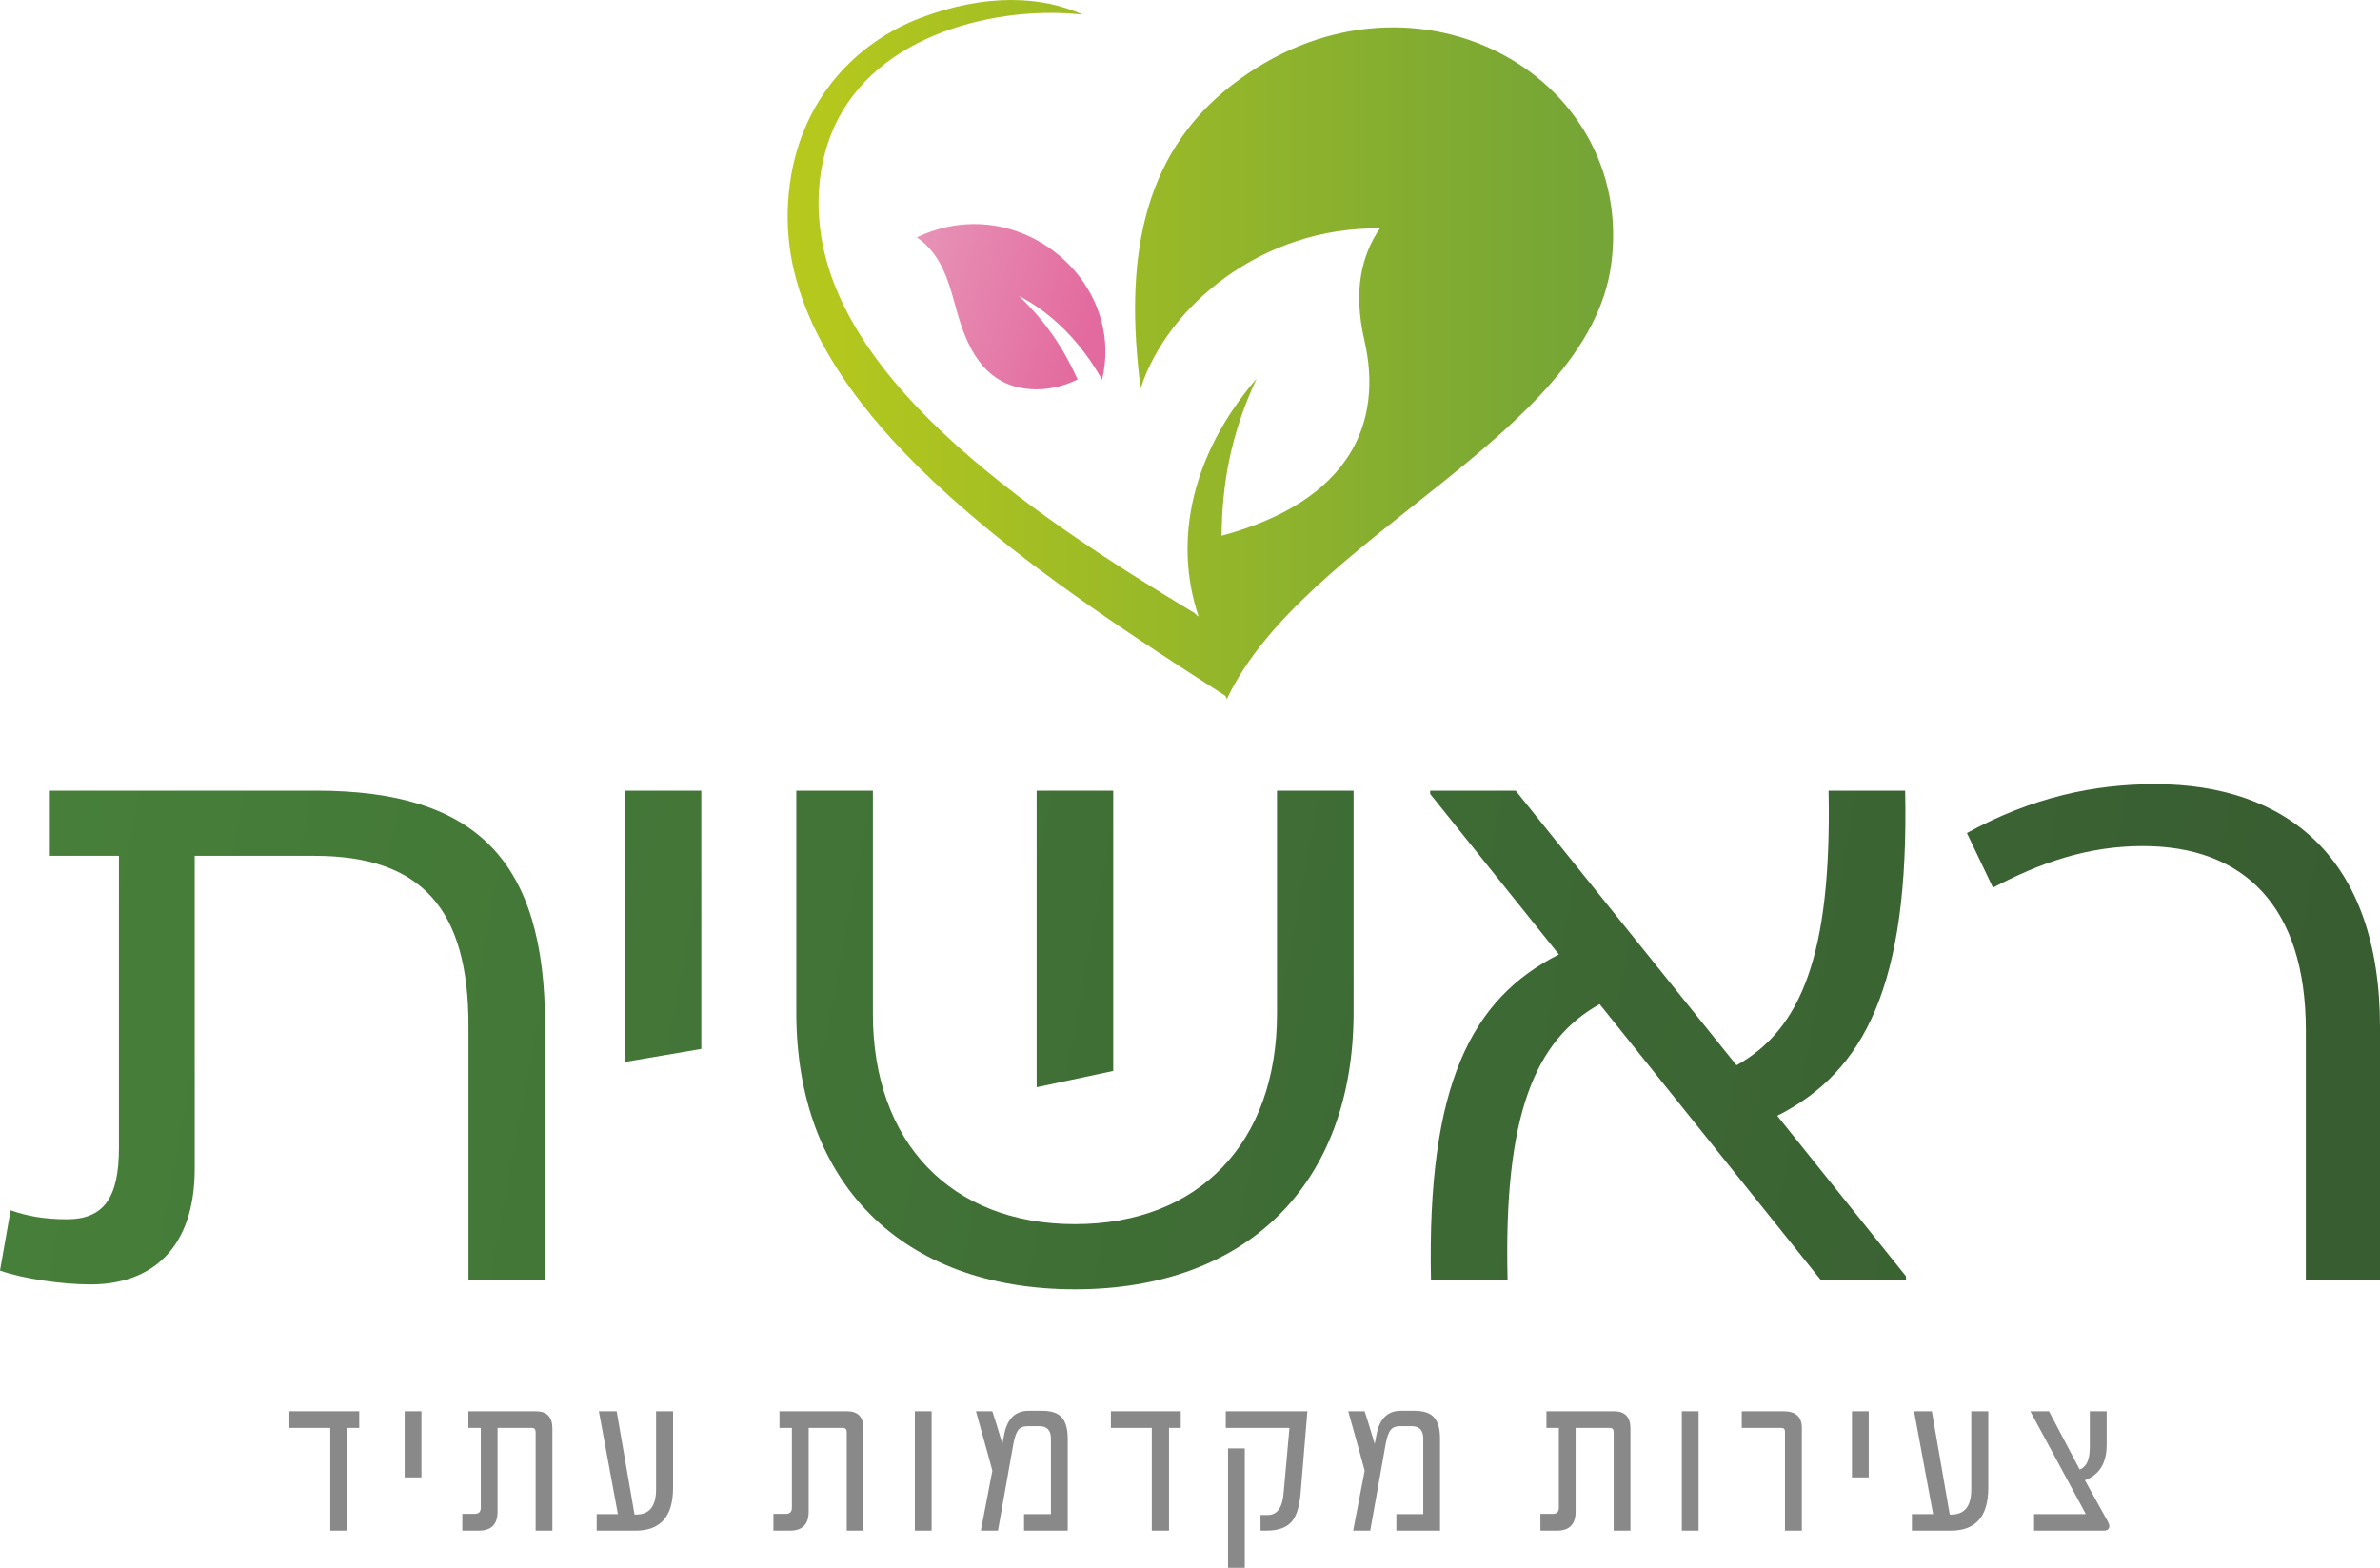
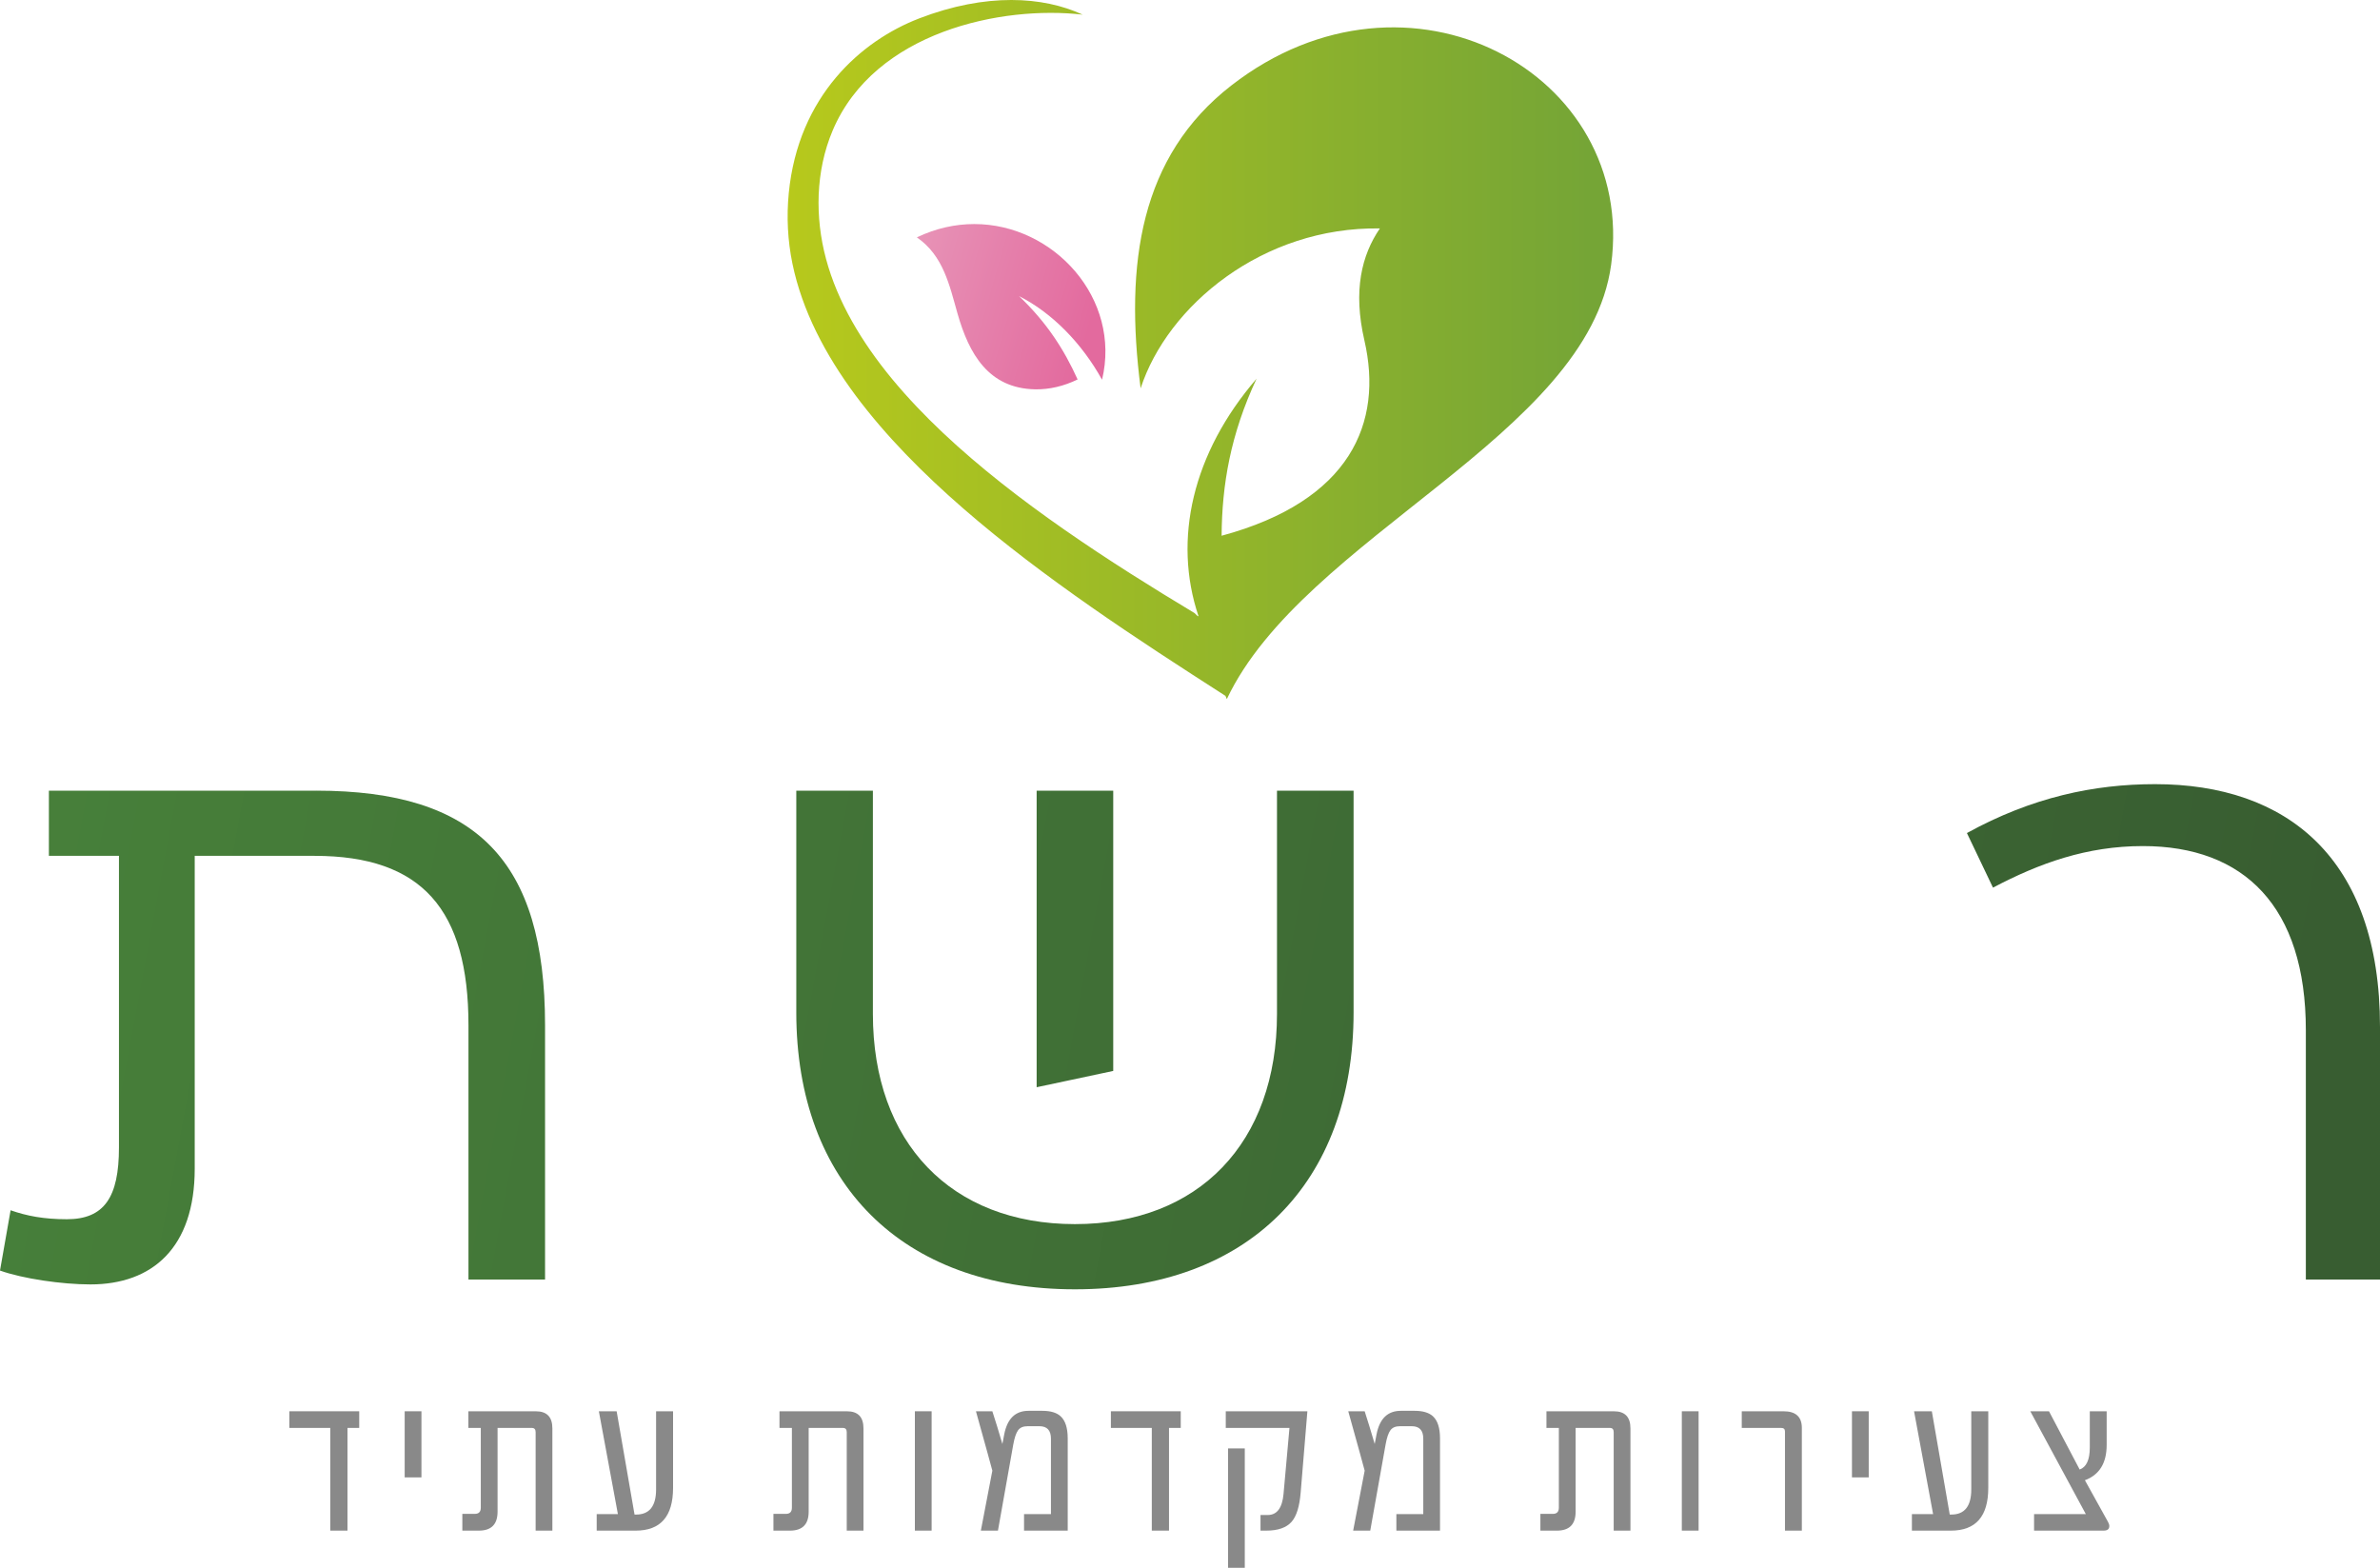
<svg xmlns="http://www.w3.org/2000/svg" xml:space="preserve" width="61.083mm" height="40.236mm" version="1.1" shape-rendering="geometricPrecision" text-rendering="geometricPrecision" image-rendering="optimizeQuality" fill-rule="evenodd" clip-rule="evenodd" viewBox="0 0 4396.7 2896.14">
  <defs>
    <linearGradient id="id0" gradientUnits="userSpaceOnUse" x1="-52.78" y1="1834.75" x2="4149.13" y2="2616.15">
      <stop offset="0" stop-opacity="1" stop-color="#47803A" />
      <stop offset="1" stop-opacity="1" stop-color="#385D31" />
    </linearGradient>
    <linearGradient id="id1" gradientUnits="userSpaceOnUse" x1="12.14" y1="1485.64" x2="4214.07" y2="2267.04">
      <stop offset="0" stop-opacity="1" stop-color="#47803A" />
      <stop offset="1" stop-opacity="1" stop-color="#385D31" />
    </linearGradient>
    <linearGradient id="id2" gradientUnits="userSpaceOnUse" x1="79.18" y1="1346.15" x2="4224.36" y2="2127.55">
      <stop offset="0" stop-opacity="1" stop-color="#47803A" />
      <stop offset="1" stop-opacity="1" stop-color="#385D31" />
    </linearGradient>
    <linearGradient id="id3" gradientUnits="userSpaceOnUse" x1="74.81" y1="1148.71" x2="4276.7" y2="1930.12">
      <stop offset="0" stop-opacity="1" stop-color="#47803A" />
      <stop offset="1" stop-opacity="1" stop-color="#385D31" />
    </linearGradient>
    <linearGradient id="id4" gradientUnits="userSpaceOnUse" x1="1674.29" y1="516.12" x2="2029.82" y2="617.98">
      <stop offset="0" stop-opacity="1" stop-color="#E792B6" />
      <stop offset="0.012" stop-opacity="1" stop-color="#E792B6" />
      <stop offset="0.949" stop-opacity="1" stop-color="#E36A9E" />
      <stop offset="1" stop-opacity="1" stop-color="#E36A9E" />
    </linearGradient>
    <linearGradient id="id5" gradientUnits="userSpaceOnUse" x1="1457.11" y1="690.4" x2="2937.41" y2="690.4">
      <stop offset="0" stop-opacity="1" stop-color="#B7C91C" />
      <stop offset="1" stop-opacity="1" stop-color="#75A536" />
    </linearGradient>
    <linearGradient id="id6" gradientUnits="userSpaceOnUse" x1="7.34" y1="1511.48" x2="4209.23" y2="2292.88">
      <stop offset="0" stop-opacity="1" stop-color="#47803A" />
      <stop offset="1" stop-opacity="1" stop-color="#385D31" />
    </linearGradient>
  </defs>
  <g id="Layer_x0020_1">
    <g id="_2987182959232">
      <polygon fill="#898989" fill-rule="nonzero" points="663.61,2637.77 641.93,2637.77 641.93,2827.48 610.11,2827.48 610.11,2637.77 534.55,2637.77 534.55,2607.02 663.61,2607.02 " />
      <polygon fill="#898989" fill-rule="nonzero" points="778.55,2729.15 747.58,2729.15 747.58,2607.02 778.55,2607.02 " />
      <path fill="#898989" fill-rule="nonzero" d="M1020.44 2827.49l-30.94 0 0 -181.93c0,-5.19 -2.34,-7.78 -6.96,-7.78l-63.36 0 0 154.77c0,23.31 -11.55,34.95 -34.55,34.95l-30.53 0 0 -30.95 22.95 0c7.43,0 11.14,-3.79 11.14,-11.38l0 -147.38 -22.93 0 0 -30.75 124.65 0c20.35,0 30.52,10.53 30.52,31.58l0 188.89z" />
      <path fill="#898989" fill-rule="nonzero" d="M1243.39 2748.53c0,52.65 -23.01,78.97 -69.07,78.97l-72.01 0 0 -30.53 39.16 0 -35.15 -189.94 32.86 0 33.04 190.78 2.96 0c24.58,0 36.85,-15.52 36.85,-46.54l0 -144.24 31.37 0 0 141.5z" />
      <path fill="#898989" fill-rule="nonzero" d="M1595.17 2827.49l-30.94 0 0 -181.93c0,-5.19 -2.34,-7.78 -6.97,-7.78l-63.36 0 0 154.77c0,23.31 -11.55,34.95 -34.56,34.95l-30.53 0 0 -30.95 22.95 0c7.44,0 11.15,-3.79 11.15,-11.38l0 -147.38 -22.93 0 0 -30.75 124.65 0c20.35,0 30.52,10.53 30.52,31.58l0 188.89z" />
      <polygon fill="#898989" fill-rule="nonzero" points="1721.05,2827.49 1690.09,2827.49 1690.09,2607.02 1721.05,2607.02 " />
      <path fill="#898989" fill-rule="nonzero" d="M1972.45 2827.49l-80.67 0 0 -30.53 49.69 0 0 -139.39c0,-15.31 -7.1,-22.95 -21.25,-22.95l-21.91 0c-7.99,0 -13.83,2.47 -17.48,7.36 -3.63,4.91 -6.59,13.55 -8.86,25.91l-28.41 159.61 -31.58 0 21.25 -110.76c-0.83,-3.52 -3.78,-14.32 -8.84,-32.43 -5.05,-18.11 -12.21,-43.86 -21.48,-77.28l30.32 0c2.82,8.42 5.74,17.65 8.76,27.68 3,10.03 6.28,20.97 9.78,32.76l3.37 -17.7c5.64,-29.06 20.57,-43.59 44.87,-43.59l25.46 0c15.45,0 26.82,3.43 34.12,10.31 8.57,8.01 12.86,21.55 12.86,40.64l0 170.36z" />
      <polygon fill="#898989" fill-rule="nonzero" points="2181.26,2637.77 2159.58,2637.77 2159.58,2827.48 2127.78,2827.48 2127.78,2637.77 2052.21,2637.77 2052.21,2607.02 2181.26,2607.02 " />
      <path fill="#898989" fill-rule="nonzero" d="M2299.57 2896.14l-30.94 0 0 -220.46 30.94 0 0 220.46zm115.63 -289.12l-12.44 150.56c-2.11,25.41 -7.65,43.24 -16.63,53.49 -9.57,10.95 -25.14,16.42 -46.76,16.42l-10.75 0 0 -28.84 13.29 0c17.1,0 26.88,-12.98 29.24,-38.96l10.96 -121.91 -117.69 0 0 -30.75 150.77 0z" />
      <path fill="#898989" fill-rule="nonzero" d="M2660.23 2827.49l-80.63 0 0 -30.53 49.69 0 0 -139.39c0,-15.31 -7.1,-22.95 -21.28,-22.95l-21.91 0c-8,0 -13.83,2.47 -17.45,7.36 -3.67,4.91 -6.62,13.55 -8.86,25.91l-28.45 159.61 -31.58 0 21.28 -110.76c-0.83,-3.52 -3.78,-14.32 -8.84,-32.43 -5.06,-18.11 -12.21,-43.86 -21.48,-77.28l30.32 0c2.79,8.42 5.7,17.65 8.72,27.68 3.04,10.03 6.29,20.97 9.82,32.76l3.37 -17.7c5.61,-29.06 20.57,-43.59 44.84,-43.59l25.49 0c15.43,0 26.78,3.43 34.12,10.31 8.54,8.01 12.82,21.55 12.82,40.64l0 170.36z" />
      <path fill="#898989" fill-rule="nonzero" d="M3012.01 2827.49l-30.94 0 0 -181.93c0,-5.19 -2.34,-7.78 -6.97,-7.78l-63.36 0 0 154.77c0,23.31 -11.55,34.95 -34.55,34.95l-30.53 0 0 -30.95 22.95 0c7.43,0 11.14,-3.79 11.14,-11.38l0 -147.38 -22.92 0 0 -30.75 124.65 0c20.36,0 30.52,10.53 30.52,31.58l0 188.89z" />
      <polygon fill="#898989" fill-rule="nonzero" points="3137.9,2827.49 3106.94,2827.49 3106.94,2607.02 3137.9,2607.02 " />
      <path fill="#898989" fill-rule="nonzero" d="M3328.65 2827.49l-31.17 0 0 -183.19c0,-4.36 -2.34,-6.52 -6.97,-6.52l-72.85 0 0 -30.75 77.3 0c22.44,0 33.69,10.25 33.69,30.75l0 189.71z" />
      <polygon fill="#898989" fill-rule="nonzero" points="3452.2,2729.15 3421.23,2729.15 3421.23,2607.02 3452.2,2607.02 " />
      <path fill="#898989" fill-rule="nonzero" d="M3673.04 2748.53c0,52.65 -23.03,78.97 -69.06,78.97l-72.01 0 0 -30.53 39.16 0 -35.18 -189.94 32.85 0 33.08 190.78 2.95 0c24.54,0 36.82,-15.52 36.82,-46.54l0 -144.24 31.4 0 0 141.5z" />
      <path fill="#898989" fill-rule="nonzero" d="M3894.3 2811.49c1.55,2.81 2.33,5.33 2.33,7.58 0,5.63 -3.53,8.43 -10.53,8.43l-128.45 0 0 -30.54 95.59 0 -102.56 -189.93 34.54 0 56.66 107.59c12.47,-4.47 18.72,-18.05 18.72,-40.63l0 -66.96 31.17 0 0 62.12c0,33.53 -13.42,55.32 -40.21,65.28l42.73 77.06z" />
      <path fill="url(#id0)" d="M583.97 1460.58l-493.67 0 0 120.41 129.44 0 0 538.84c0,91.81 -27.09,132.44 -96.34,132.44l0 0c-42.13,0 -73.74,-6.02 -103.83,-16.56l0 0 -19.57 111.38c42.13,15.04 114.38,25.6 167.06,25.6l0 0c114.38,0 192.65,-67.74 192.65,-213.73l0 0 0 -577.97 221.26 0c198.68,0 284.46,99.33 284.46,313.06l0 0 0 469.6 141.48 0 0 -469.6c0,-304.03 -126.44,-433.47 -422.94,-433.47z" />
-       <polygon fill="url(#id1)" points="1295.58,1937.64 1295.58,1460.58 1154.1,1460.58 1154.1,1961.73 " />
-       <path fill="url(#id2)" d="M2643.55 2363.65l141.48 0c-7.53,-305.54 51.17,-442.49 170.09,-508.74l0 0 407.87 508.74 158.04 0 0 -6.02 -237.8 -296.49c161.04,-81.29 243.8,-240.84 236.29,-600.55l0 0 -141.49 0c6.02,304.03 -51.18,441 -170.06,507.23l0 0 -407.91 -507.23 -158.04 0 0 6.02 237.82 296.5c-161.04,81.29 -243.83,239.33 -236.31,600.55z" />
      <path fill="url(#id3)" d="M4259.71 2363.65l136.99 0 0 -466.59c0,-313.07 -173.1,-448.51 -415.42,-448.51l0 0c-112.88,0 -227.27,24.07 -347.69,90.31l48.16 100.85c85.81,-45.17 173.09,-76.77 276.96,-76.77l0 0c186.62,0 301,111.38 301,340.16l0 0 0 460.56z" />
      <path fill="url(#id4)" d="M1693.75 438.47c49.17,33.95 60.18,88.43 75.34,141.51l0 0c20.98,73.43 56.96,137.52 143.07,139.21l0 0c26.08,0.5 53.1,-5.79 78.56,-18.24l0 0c-24.7,-54.72 -56.79,-105.11 -108.26,-153.98l0 0c61.12,30.84 116.25,87.32 153.41,154.49l0 0c35.89,-149.38 -88.63,-287.54 -236.08,-287.57 -34.68,0 -70.6,7.64 -106.04,24.58l0 0z" />
      <path fill="url(#id5)" d="M1698.19 33.97c-107,41.07 -223.49,143.01 -241.06,322.87l0 0c-4.22,43.42 -2.07,87.13 6.77,130.17l0 0c8.88,43.02 24.07,85.22 44.04,125.88l0 0c19.99,40.71 44.68,79.92 72.63,117.58l0 0c56.14,75.27 124.74,144.3 198.91,208.8l0 0c74.28,64.54 154.36,124.65 236.78,182.24l0 0c80.95,56.55 164.41,110.6 247.59,163.95l0 0c1.66,3.88 2.55,5.94 2.55,5.94 141.49,-299.37 667.42,-486.78 709.98,-802.55l0 0c47.7,-353.7 -374.99,-584.92 -701.82,-330.86l0 0c-168.22,130.77 -197.15,328.28 -167.42,559.37l0 0c49.58,-152.48 225.26,-298.79 442.01,-295.41l0 0c-33.67,49.21 -49.91,114.66 -28.61,206.88l0 0c34.98,151.95 -25.35,296.42 -263.78,360.82l0 0c0.63,-94.21 16.4,-187.06 64.59,-290.11l0 0c-118.39,137.34 -154.91,296.83 -107.29,438.71l0 0 -1.64 -0.24 -5.72 -5.59c0,0.01 0.01,0.05 0.01,0.06l0 0c-39.76,-23.88 -79.07,-48.02 -117.75,-72.61l0 0c-83.8,-53.33 -164.75,-108.76 -239.72,-168.12l0 0c-74.91,-59.32 -143.94,-122.61 -200.9,-191.33l0 0c-28.38,-34.35 -53.6,-70.08 -74.44,-107.12l0 0c-20.82,-37.03 -37.22,-75.38 -47.8,-114.64l0 0c-10.58,-39.23 -15.21,-79.45 -13.65,-119.47l0 0c1.71,-40.03 9.69,-80.12 25.88,-118.33l0 0c77.51,-182.81 312.77,-231.07 461.76,-213.83l0 0c-36.94,-17.09 -81.44,-27.06 -131.81,-27.06l0 0c-51.24,0 -108.51,10.31 -170.09,33.97l0 0z" />
      <path fill="url(#id6)" d="M2359.05 1460.58l0 412.39c0,237.82 -144.48,388.32 -373.26,388.32l0 0c-228.78,0 -373.26,-150.51 -373.26,-388.32l0 0 0 -412.39 -141.5 0 0 409.39c0,316.07 195.67,511.75 514.76,511.75 319.09,0 514.76,-195.67 514.76,-511.75l0 0 0 -409.39 -141.5 0zm-444 0l0 547.85 141.48 -30.11 0 -517.74 -141.48 0z" />
    </g>
  </g>
</svg>